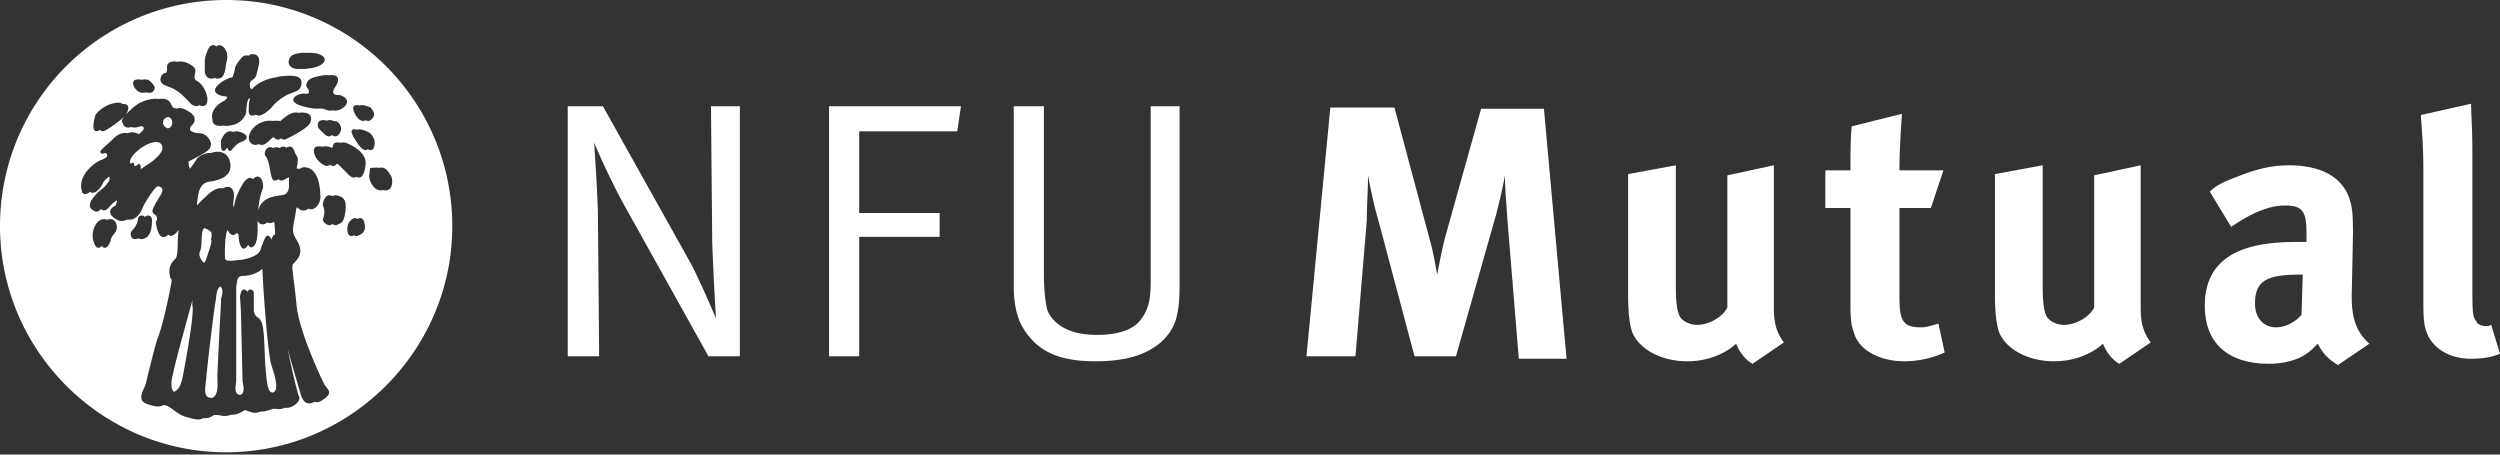
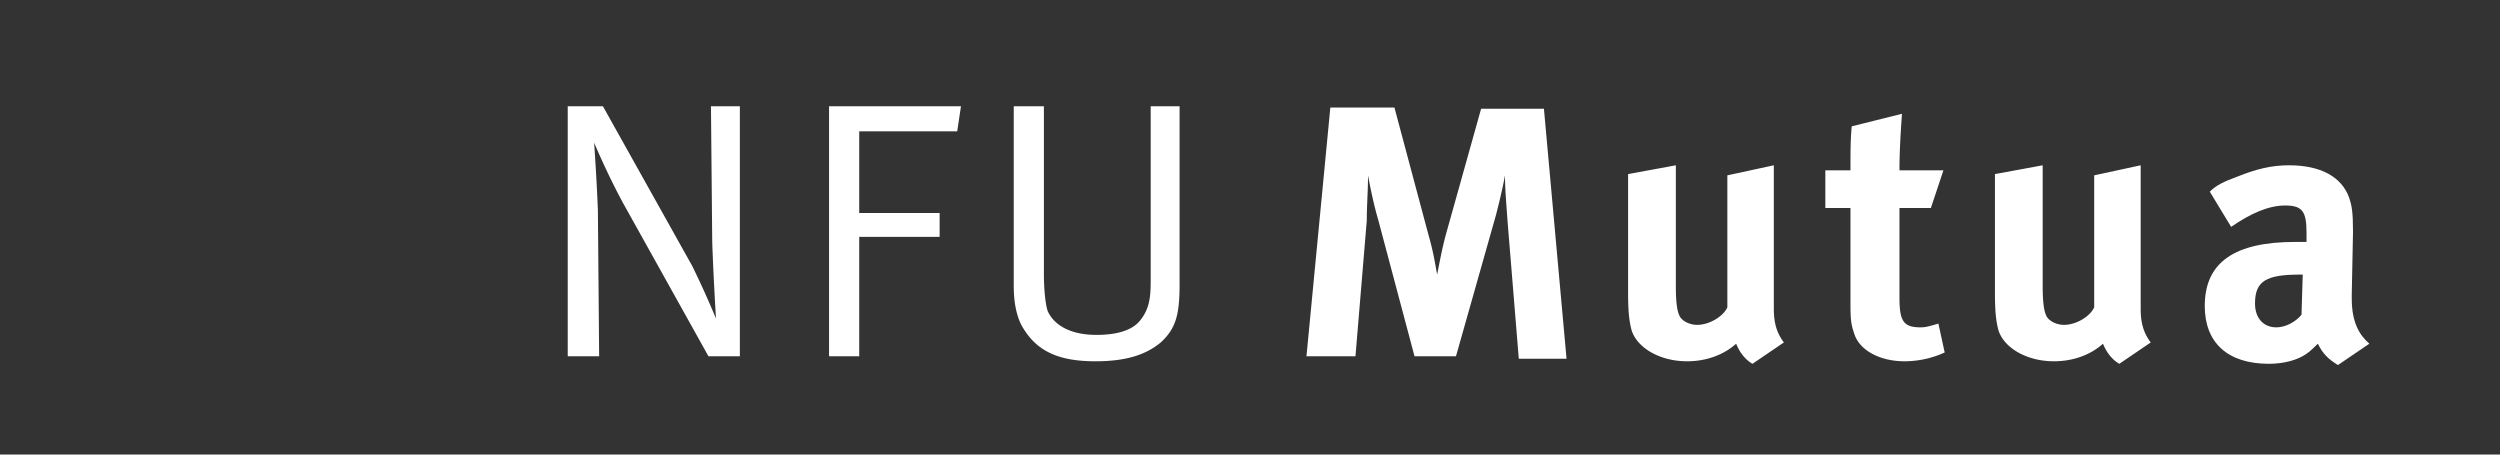
<svg xmlns="http://www.w3.org/2000/svg" viewBox="0 0 220 40" xml:space="preserve" fill-rule="evenodd" clip-rule="evenodd" stroke-linejoin="round" stroke-miterlimit="2">
  <rect x="0" y="0" width="220" height="40" fill="#333333" stroke="none" />
  <path d="M49.961 9.35h3.096l7.85 14.041a78.56 78.56 0 0 1 2.1 4.643s-.221-3.538-.331-6.744l-.111-11.94h2.543v22.001h-2.764l-7.518-13.488c-1.437-2.653-2.543-5.307-2.543-5.307s.221 3.096.332 5.97l.11 12.825h-2.764v-22ZM72.957 9.35h11.609l-.332 2.21h-8.623v7.186h7.076v2.101h-7.076V31.35h-2.654v-22ZM89.21 9.35h2.653v14.814c0 1.105.111 2.543.332 3.206.442.995 1.658 2.101 4.312 2.101 1.879 0 3.206-.443 3.869-1.327.774-.995.885-1.99.885-3.427V9.35h2.542v15.7c0 2.653-.331 3.87-1.658 5.085-1.327 1.105-3.096 1.658-5.749 1.658-3.427 0-5.307-.995-6.523-3.206-.553-1.106-.663-2.432-.663-3.427V9.35ZM122.709 9.46l2.985 11.166c.442 1.548.552 2.322.774 3.538.221-1.106.442-2.322.773-3.538l3.096-11.056h5.528l1.99 22.001h-4.201l-.995-12.16c-.111-1.66-.221-2.765-.221-3.98-.221 1.215-.443 2.1-.774 3.426l-3.538 12.493h-3.649l-3.206-12.05c-.331-1.106-.663-2.654-.884-3.87 0 1.326-.111 2.653-.111 3.98l-.995 11.94h-4.312l2.101-21.89h5.639ZM169.917 18.304h-2.764v7.85c0 2.101.332 2.653 1.879 2.653.443 0 .774-.11 1.548-.33l.553 2.542a8.554 8.554 0 0 1-3.538.773c-2.211 0-3.98-.995-4.422-2.432-.221-.663-.332-.995-.332-2.543v-8.513h-2.211v-3.316h2.211c0-1.659 0-2.654.111-3.87l4.422-1.106c-.11 1.548-.221 3.317-.221 4.975h3.869l-1.105 3.317ZM147.474 14.545V25.16c0 1.437.11 2.211.332 2.653.221.442.884.774 1.547.774 1.106 0 2.322-.774 2.654-1.548V15.43l4.09-.885V27.15c0 1.216.221 2.1.885 2.985l-2.764 1.88c-.774-.443-1.216-1.217-1.437-1.769-1.106.995-2.654 1.547-4.312 1.547-2.322 0-4.312-1.105-4.865-2.653-.221-.774-.331-1.658-.331-3.317V15.32l4.201-.774ZM179.756 14.545V25.16c0 1.437.111 2.211.332 2.653.221.442.885.774 1.548.774 1.106 0 2.322-.774 2.653-1.548V15.43l4.091-.885V27.15c0 1.216.221 2.1.884 2.985l-2.763 1.88c-.774-.443-1.217-1.217-1.438-1.769-1.105.995-2.653 1.547-4.311 1.547-2.322 0-4.312-1.105-4.865-2.653-.221-.774-.332-1.658-.332-3.317V15.32l4.201-.774Z" fill="#fff" fill-rule="nonzero" />
  <path d="M201.426 14.545c-1.548 0-2.874.332-4.533.995-1.216.443-1.879.774-2.432 1.327l1.879 3.096c1.769-1.216 3.317-1.88 4.754-1.88 1.548 0 1.88.553 1.88 2.432v.774h-.995c-5.307 0-7.96 1.77-7.96 5.64 0 3.205 1.99 5.084 5.638 5.084 1.327 0 2.543-.33 3.317-.884.332-.22.663-.553.995-.884.442.884.884 1.326 1.769 1.88l2.764-1.88c-.885-.774-1.548-1.88-1.548-3.98v-.332l.111-5.528c0-1.769-.111-2.322-.332-2.985-.664-1.88-2.543-2.875-5.307-2.875Zm-2.985 12.162c0-1.99.995-2.543 3.98-2.543h.221l-.11 3.538c-.553.663-1.438 1.105-2.212 1.105-1.105 0-1.879-.774-1.879-2.1Z" fill="#fff" />
-   <path d="M217.568 13.44v11.166c0 2.874 0 3.206.331 3.648.111.332.553.443.885.443.11 0 .221 0 .442-.11l.774 2.542c-.774.332-1.659.442-2.543.442-1.879 0-3.317-.884-3.87-2.21-.331-.885-.331-1.328-.331-3.649V15.098c0-2.1-.111-3.427-.221-4.975l4.422-.995c0 .995.111 1.99.111 4.312ZM0 19.901C0 8.845 8.955 0 19.901 0c11.055 0 19.9 8.955 19.9 19.901 0 10.945-8.955 19.9-19.9 19.9C8.955 39.801 0 30.846 0 19.901ZM15.3 9.513c-.086-.054-.171-.166-.264-.385-.18-.418-.649-.481-1.113-.416-.528-.098-1.239.155-1.541.305-.337.135-.921.641-1.3 1.065.115-.192.544-.984-.313-.931-.12-.124-.39-.167-.929-.023-.774.221-1.327.774-1.437.995-.106.316-.513 1.841.41 1.307.103.154.314.176.695-.091.817-.52 1.235-.89 1.421-1.077-.152.191-.238.347-.205.414.198.493.307.634.879.501.152.081.375.056.779-.059l.073-.013c.217.055.293.2.038.455a2.887 2.887 0 0 1-.281.255l-.051-.034c-.283-.141-.567-.192-.908-.065-.405-.056-.787-.008-1.303.508-.218.218-.425.401-.6.555-.356.315-.579.513-.505.661.113.114.227.081.326.053.093-.027.173-.05.226.057.111.221 0 .332-.552.553-.553.221-1.99 1.327-1.659 2.653.072.43.421.396.748.109.239.311.847-.109 1.132-.772.044-.135.291-.379.552-.555.032.068.036.176.001.334 0 0-.222.442-.664.774-.442.332-1.437 1.327-.884 1.769.402.322.57.233.803-.009.355.228.506.063.768-.224.059-.065.123-.135.197-.209.118-.118.276-.244.435-.347.024.086-.003.232-.103.457 0 0-.995.442-.11 1.106.444.333.832.303 1.137.122.644.147 1.115-.447 1.295-.896.221-.553.995-1.769 1.326-1.99a.864.864 0 0 1 .068-.031c.369.029.616.255.154.915-.664 1.106-.774 1.327-.442 1.548a.43.43 0 0 1 .11.663c0 .11.218 1.964 1.087 1.124.164.154.386.168.682-.129.037-.036.089-.098.15-.169l.082-.096a2.554 2.554 0 0 1-.011.155c-.043.387-.052.757-.061 1.091-.014.525-.025.96-.16 1.231-.332.331-.663.663-.553 1.437.04.277.094.342.131.386.067.08.082.098-.131 1.162-.331 1.547-.663 3.095-1.105 4.201-.274.913-.699 2.655-.901 3.484l-.094.385a2.516 2.516 0 0 1-.143.358c-.222.489-.524 1.152.253 1.411.902.301 1.077.238 1.349.142.028-.01.057-.021.089-.031a.401.401 0 0 1 .05-.009c.049.006.093.008.134.009.193.041.409.2.663.386.288.21.625.456 1.032.609l.407.109c.511.143.821.23 1.242.025.291.036.547-.014.894-.245 0 0 .025-.012.074-.03a2.99 2.99 0 0 1 .479.03c.384.11.714.056.99-.053.514.033.912-.215 1.193-.406.101.027.206.062.311.097.212.071.424.141.601.141.155 0 .336-.054.545-.119.041.005.08.009.118.009.166 0 .363-.062.59-.134.107-.034.222-.07.343-.103a2.3 2.3 0 0 1 .394.016c.188.037.413-.014.621-.116l.043.005c.552.11 1.437-.553 1.216-.995-.119-.237-.586-2.123-.995-4.197.286 1.093.627 2.237.856 3.008l.249.857c.103.412.397 1.301 1.239.8.21.085.489.043.862-.247.622-.467.478-.66.223-1.003a2.541 2.541 0 0 1-.334-.545s-2.1-4.312-2.322-6.744a63.084 63.084 0 0 0-.25-2.205c-.097-.754-.146-1.138-.081-1.333.021-.043.076-.098.145-.168.289-.292.832-.841.297-1.822l-.102-.176c-.355-.608-.424-.725-.119-2.145l.035-.23c.027-.185.053-.365.097-.507l.089.073c.37.317.689.256.922.056.636.275 1.068-.549 1.068-.94 0-.443 0-2.322-1.106-2.654-.334-.1-.557-.039-.705.099a.953.953 0 0 0-.294-.037c.159-.466.115-.946.115-.946s-.11-.11-.331-.663c-.221-.553-.664-.221-.664-.221l-.011.016c-.231-.249-.541-.016-.541-.016s-.007.014-.027.031l-.084-.031c-.193-.078-.345-.047-.458.035l-.095-.035c-.553-.221-.774.442-.663.663 0 .111.221 0 .442 1.327.177.972.283 1.025.77.782.155.248.384.084.91-.184a2.62 2.62 0 0 0-.022.478l.002.098c.008.24.026.778-.407.968a4.254 4.254 0 0 0-.329.068l-.039.001c-.829.103-1.658.304-1.941 1.328.054-.591.164-1.31.392-1.881.189-.471-.185-1.586-.848-.876-.22-.231-.583-.185-1.031.655-.482.844-.57 1.392-.622 1.716l-.016.101c-.081-.137-.084-.363-.025-.712.097-.582-.062-1.419-.999-.943-.226-.085-.578-.002-1.102.391 0 0-.989.879-1.104 1.103a1.042 1.042 0 0 1-.002-.33c.111-.884.221-1.658 1.106-1.769.774-.11 2.101-.442 1.769-1.768-.223-.894-1.048-.985-1.665-.747-.546-.031-1.136.269-1.32.636l-.038.057c-.148.222-.327.492-.505.695-.058-.132-.1-.339-.121-.641 0 0 1.106-.553 1.217-.664 0 0 1.105-.442.663-1.216-.329-.575-.718-.601-1.033-.621a1.217 1.217 0 0 1-.294-.042c-.331-.111-.553-.221-.331-.553.221-.221.884-.884-.664-1.548a.861.861 0 0 0-.513-.032.979.979 0 0 1-.087.014.764.764 0 0 0-.241-.039Zm3.827 23.496c0 .124.004.254.008.387.022.65.045 1.353-.429 1.611-.756.053-.689-.544-.588-1.44l.013-.116c.111-1.216.664-6.081.885-7.187 0-.277.077-.865.362-1.049.376.236.08 1.049.08 1.049 0 .245-.064 1.415-.137 2.723l-.194 4.022Zm3.938-9.35c.026.068.042.16.042.284 0 .663.442 7.186.774 8.181.317.951.735 2.306.095 2.424-.377-.067-.481-.468-.648-2.645l-.017-.428c-.095-2.525-.122-3.238-.647-3.552-.221-.111-.331-.442-.331-.663v-1.548c0-.09-.362-.469-.559-.025-.06-.147-.554-.571-.657.467.11 1.216.11 2.432.11 2.432s.111 4.533.111 4.865c0 .066.017.162.037.274.068.371.165.908-.253 1.033-.467-.093-.417-.515-.368-.932a3.14 3.14 0 0 0 .031-.375V25.27l.048-.316c.049-.396.084-.68.615-.68.663 0 1.327-.331 1.548-.552a.698.698 0 0 1 .069-.063Zm-6.127 2.753c-.009.228-.023.405-.023.405.222.553-.442 4.201-.663 5.417l-.046.256c-.17.957-.308 1.738-.886 1.99-.487-.338-.063-1.693-.063-1.693 0-.331 1.658-6.302 1.658-6.302l.023-.073Zm1.025-6.335c.278.057.553.27.611.328.11.221 0 .663 0 .663.094.188-.051.613-.299 1.343l-.143.426a.758.758 0 0 1-.166.295c-.274-.205-.506-.661-.388-.958.134-.268.147-.617.16-.998.009-.248.018-.509.061-.771a.708.708 0 0 1 .164-.328Zm4.704-.686c-.003.118-.003.201-.003.24l.003.104c.012.429.053 1.797-.445 1.996-.157.105-.29-.014-.386-.215-.065.158-.155.277-.277.326-.332.221-.553-.553-.553-.995 0-.442-.221-.332-.332-.221-.107.107-.421.11-.641-.391a.867.867 0 0 0-.022.059c-.221.332-.221 1.769-.221 2.211 0 .443.11.443.552.443.388-.028.728-.063 1.028-.103 1.423-.293 1.536-.751 1.62-1.09l.006-.023c.045-.091.091-.21.138-.334.183-.479.395-1.033.747-.33l.001.004c.095-.23.2-.431.329-.447a10.375 10.375 0 0 0-.082-1.124c-.157.129-.421.187-.61.058-.198.228-.71.314-.852-.168ZM8.953 21.63c.315.47.687-.097.776-.451.111-.442.221-.442.442-.774s.111-.995-.331-1.106a.625.625 0 0 0-.428.051.513.513 0 0 0-.125-.051c-.442-.11-.774.332-.774.332-.221.332-.442.774-.332 1.437.225.898.55.834.772.562Zm3.251-.664c.258.217.76-.066.842-.229.221-.221.332-.774.332-1.327 0-.572-.494-.486-.63-.31-.174-.26-.587-.086-.587.089-.11.884-.663 1.105-.663 1.327 0 .601.409.589.706.45Zm19.858-1.335s0-.332-.332-.442a.524.524 0 0 0-.283.086.49.49 0 0 0-.159-.086c-.332 0-.553.331-.663.553-.111.331-.111 1.216.442.995.033-.014.064-.028.093-.043.078.079.191.106.349.043.664-.221.664-.774.553-1.106Zm-2.807.087c.169.105.371.138.485.024.332-.111.553-.222.664-1.217.11-.995-.222-1.216-.774-1.326a.35.35 0 0 0-.322.059 1.854 1.854 0 0 0-.231-.059c-.332-.111-.663.331-.663.884.221.442.11.885 0 1.216 0 .332.552.664.773.443l.068-.024Zm4.456-3.002c.073.026.15.04.23.04.663 0 .663-.995.442-1.326-.221-.332-.442-.774-.995-.664l-.12.001a.755.755 0 0 0-.322-.001c-.552 0-.331 0-.442.553-.11.442.332 1.437.995 1.437.08 0 .151-.014.212-.04Zm-2.363-1.161c.445.246.737-.163.824-1.12.111-1.217-1.769-1.88-1.769-1.88-.201-.033-.331-.026-.417.009l-.024-.009c-.709-.101-.584.168-.727.469a1.049 1.049 0 0 0-.49-.137.77.77 0 0 0-.348.025.85.85 0 0 0-.204-.025c-.995-.111-.443.995-.221 1.216.207.207.706.707 1.041.403.214.12.445.158.616-.071a.567.567 0 0 1 .036-.044c.215.159.483.451.849.818.342.398.625.504.834.346Zm-17.592-3.063c.181.029.285.063.285.063.884.664-.774 1.769-1.327 2.101a2.437 2.437 0 0 1-.323.223.647.647 0 0 1-.009-.113c0-.442-.221-.331-.221-.331s-.126.19-.332.186c-.011-.402-.22-.297-.22-.297s-.037.055-.103.106c-.362-.579 1.023-1.558 1.54-1.764.245-.105.49-.155.71-.174Zm6.697.616c.222-.221.332-.442.885-.663.774-.332.221-.774-.442-.885a.487.487 0 0 0-.33.051 2.009 2.009 0 0 0-.223-.051c-.553-.11-.884.774-.884.774-.111 1.216.331.995.442.774.041-.041.078-.082.115-.123.079.458.354.291.437.123Zm11.924.016c.161.107.32.123.459-.016.221-.332.221-.995-.332-1.437 0 0-.819-.434-1.058-.251-.426-.119-.809-.062-.158.914.326.544.759 1.087 1.089.79Zm-7.17-.9s1.88-.885 2.101-1.438c.111-.331.221-.884-.774-.884a.764.764 0 0 0-.202.029 1.86 1.86 0 0 0-.351-.029c-.474 0-1.11.569-1.282.731-.054-.033-.045-.023-.002.002l-.021.02a2.009 2.009 0 0 0-.534-.025c-.046-.028-.041-.02-.004.001a1.567 1.567 0 0 0-.096.011 2.018 2.018 0 0 0-1.82.697c-.761.979-.024 1.637.527 1.342a.575.575 0 0 0 .579-.015c.27-.162.514-.431.719-.61.301.278.503.272.608.168l.087-.043c.19.147.295.128.465.043Zm3.87-1.659a.858.858 0 0 0-.333.055l-.22-.055c-.663 0-.553.442-.553.553 0 .11.111.221.442.553.201.2.492.492.792.214.192.139.419.199.646-.104.331-.442.11-.884-.222-1.105-.221 0-.11 0-.552-.111Zm-14.283-.281c.389.14.365.436.355.569l-.002.044c0 .166-.125.332-.374.404-.358-.112-.492-.443-.401-.625 0-.157.167-.314.422-.392Zm7.388-2.43a.373.373 0 0 1-.181-.163c0-.221-.11-.442.221-.664.332-.221.332-.331.553-1.326.221-.995-.553-.995-.774-.885a.573.573 0 0 0-.117.089.658.658 0 0 0-.436.022c-.221.11-.774.884-.774 1.105 0 .221-.221.774-.221.774s-.331 0-.995.442c-1.326.995.221 1.217.221 1.217.443 0 .443.221-.221.552-.663.443-.884.995-.774 1.438 0 .403.185.715.973.598.184.042.44.034.796-.045a1.62 1.62 0 0 0 1.216-1.106s0-.885.222-1.216a.375.375 0 0 1 .036-.048c.046.027.074.048.074.048s-.11.221-.11.884c-.056.661.274.691.645.513.314.371 1.277-.467 1.455-.734.221-.332 1.106-.995 1.548-1.105.442-.222.995-.222.995-.995 0-.774-1.327-.553-1.658-.553-.111 0-.32.037-.57.11-.354.011-1.54.343-2.084.995a.564.564 0 0 1-.04.053ZM32.615 9.46s-.659-.308-.952-.175c-.411-.093-.849-.042-.375.838.28.467.639.618.877.454.219.116.429.075.56-.122.332-.332.221-.553-.11-.995Zm-3.344.25c.788.218 2.073-.929.58-1.356 0 0-.774.111-.443-.553.497-.695.548-1.301-.49-1.176-.186-.035-.457-.017-.836.071 0 0-.774.11-.995.442-.221.332-.11.553 0 .663.082.083.165.349.018.434-.054.003-.11.011-.165.023a.79.79 0 0 1-.074-.014c-.663-.111-1.88.663-.221 1.105.929.248 1.234.218 1.458.202.115.01.205.012.281.009.092.018.204.053.361.121a.86.86 0 0 0 .526.029ZM17.358 7.138s-.332-.111-.221-.553c.11-.442.11-.663-.553-.995-.338-.169-.705-.223-.969-.148-.529-.114-.998.064-.911.59 0 .553-.221.332-.331.443-.111.11-.664.773.331 1.105.995.332 1.438.885 1.99 1.437.148.222.592.443.837.237.335.17.793.134.711-.679-.221-1.105-.884-1.437-.884-1.437Zm-4.512.978c.255.107.461.017.531.017 0 0 .443-.332.111-.663-.111-.222-.442-.443-.442-.443-.224-.044-.429-.053-.572-.004-.544-.104-.972.012-.644.668.442.663.884.442.995.442l.021-.017ZM19.9 5.59s.222-.663 0-1.105c-.191-.384-.55-.685-.858-.396-.217-.171-.476-.181-.689.174 0 0-.332.664-.332 1.106v.995s.11.553.553.553a.649.649 0 0 0 .31-.067.454.454 0 0 0 .243.067c.552 0 .663-.442.773-1.327Zm7.961-.884a3.548 3.548 0 0 0-.877-.055c-.538-.033-1.189.045-1.445.386-.316.422-.13 1.144.94 1.02.166.024.368.019.608-.025 1.437-.11 2.1-.995.774-1.326Z" fill="#fff" fill-rule="nonzero" />
</svg>